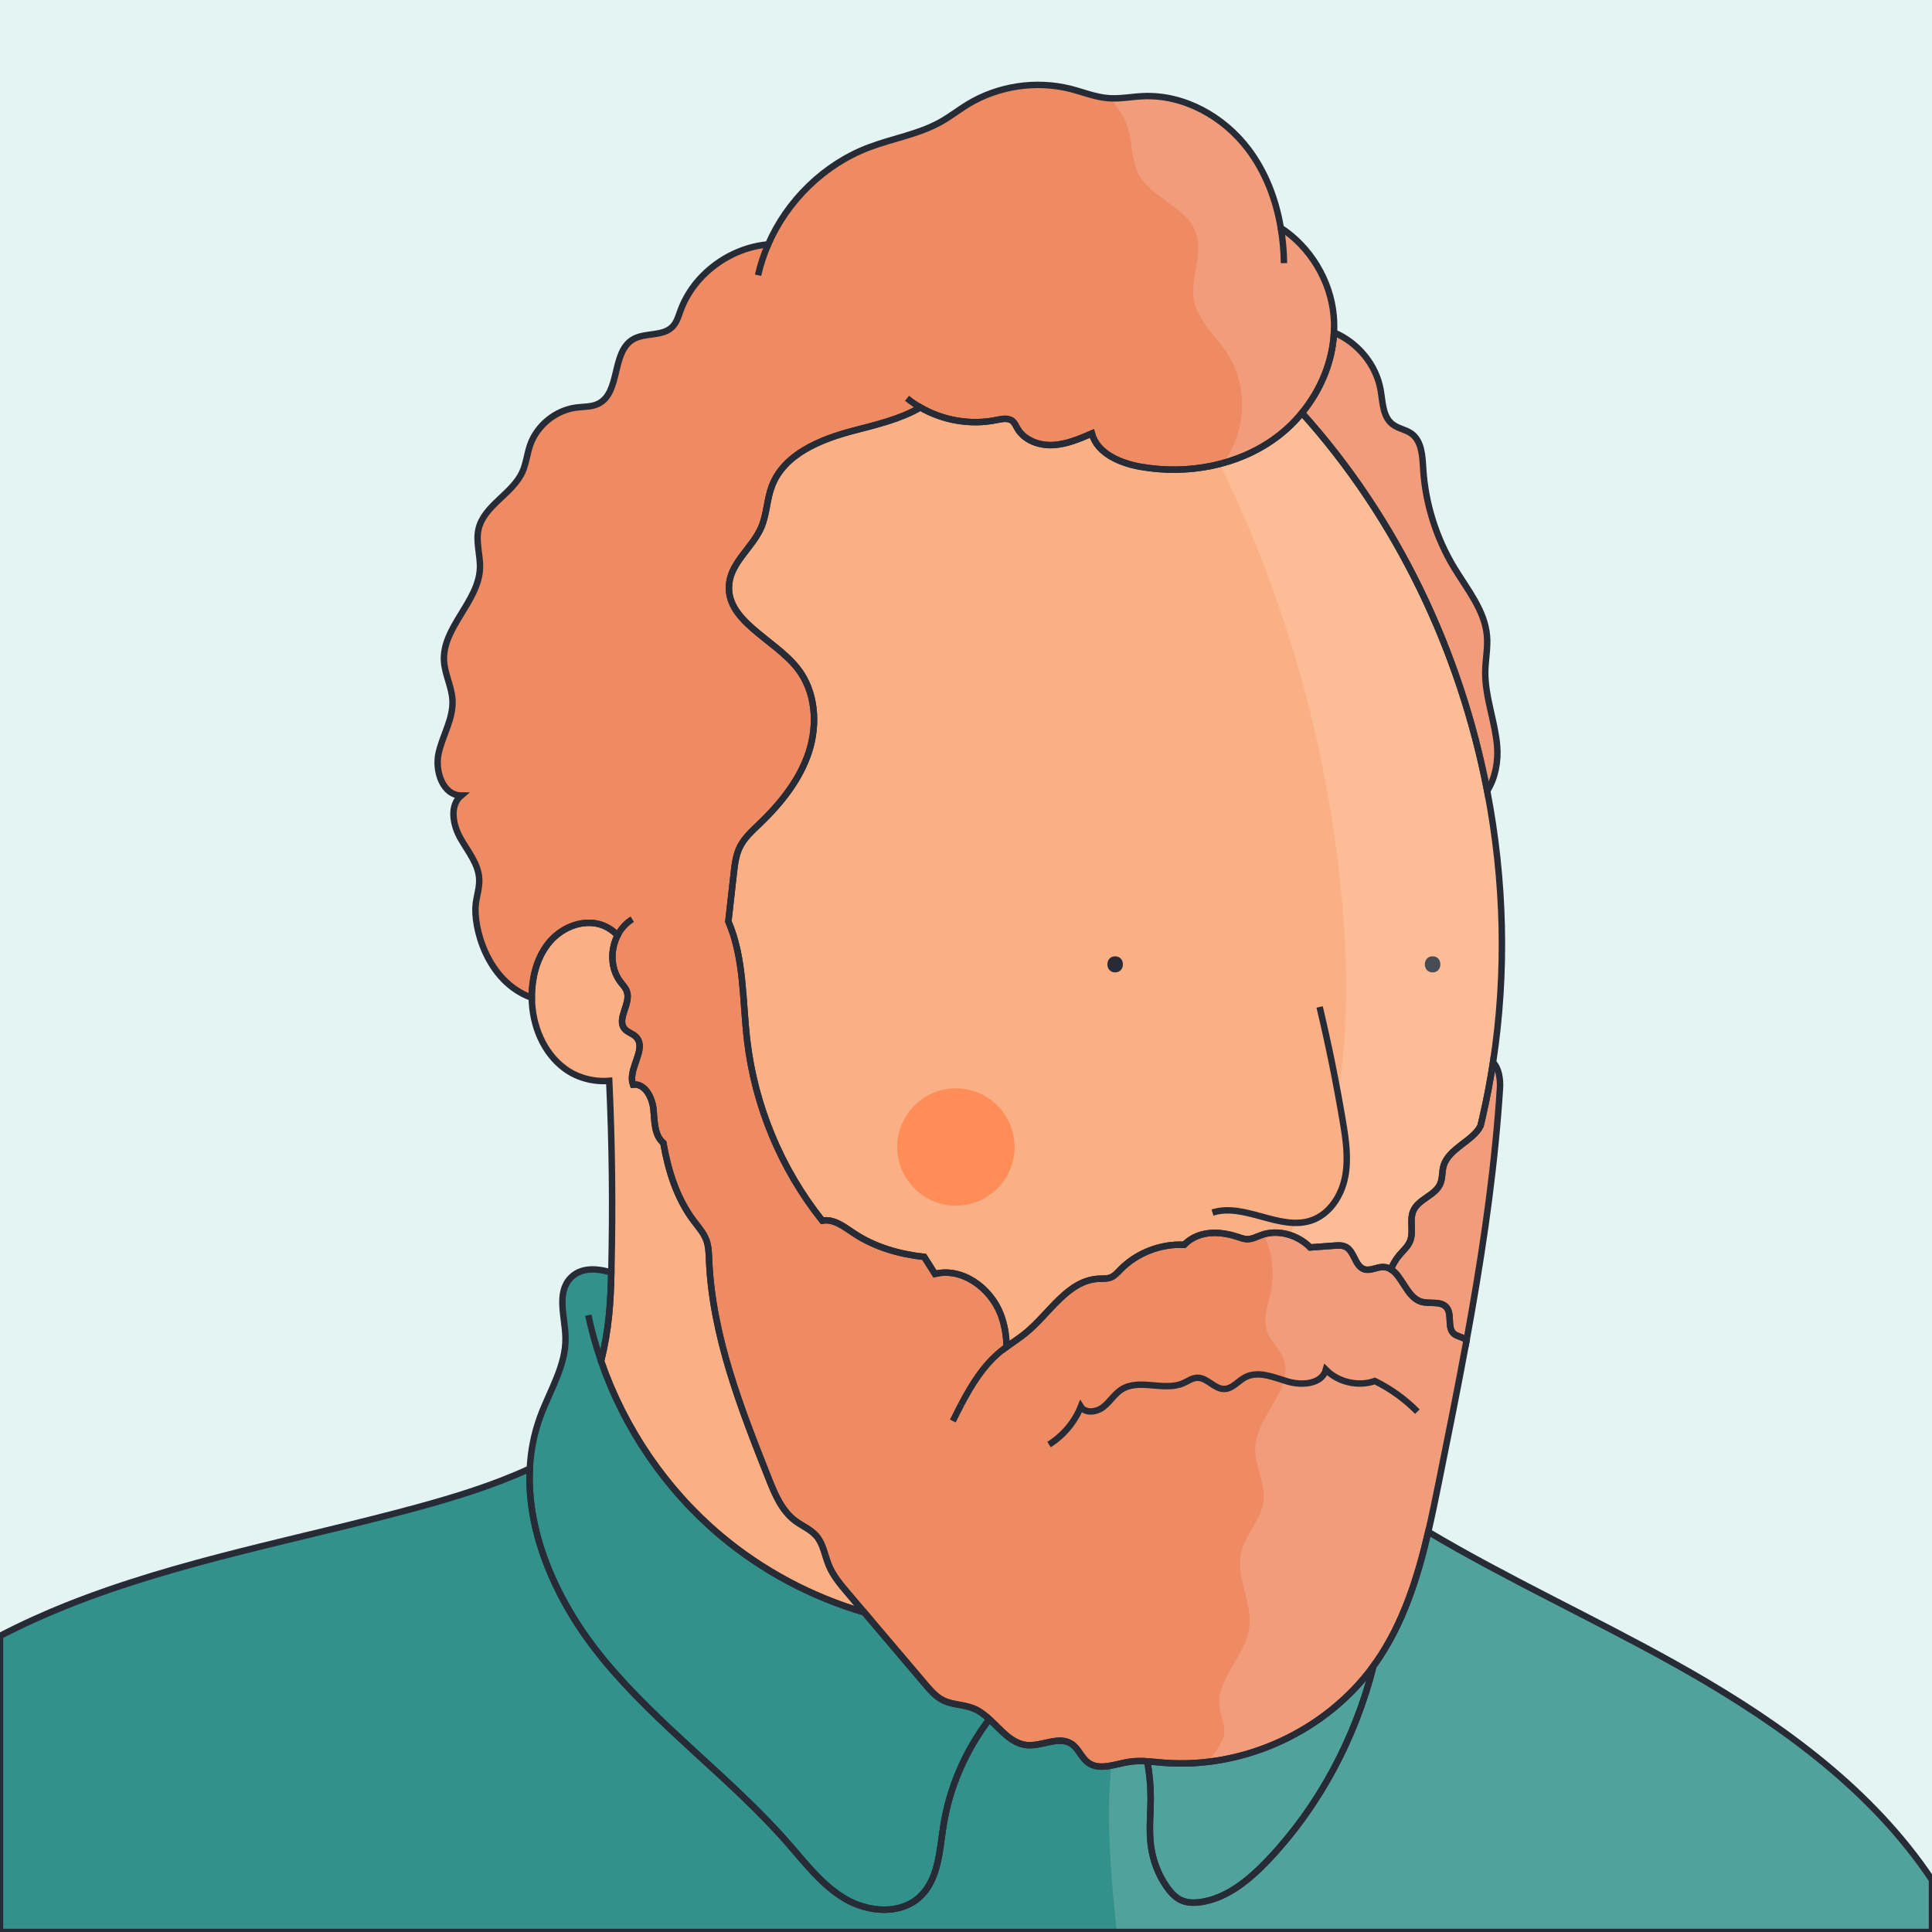
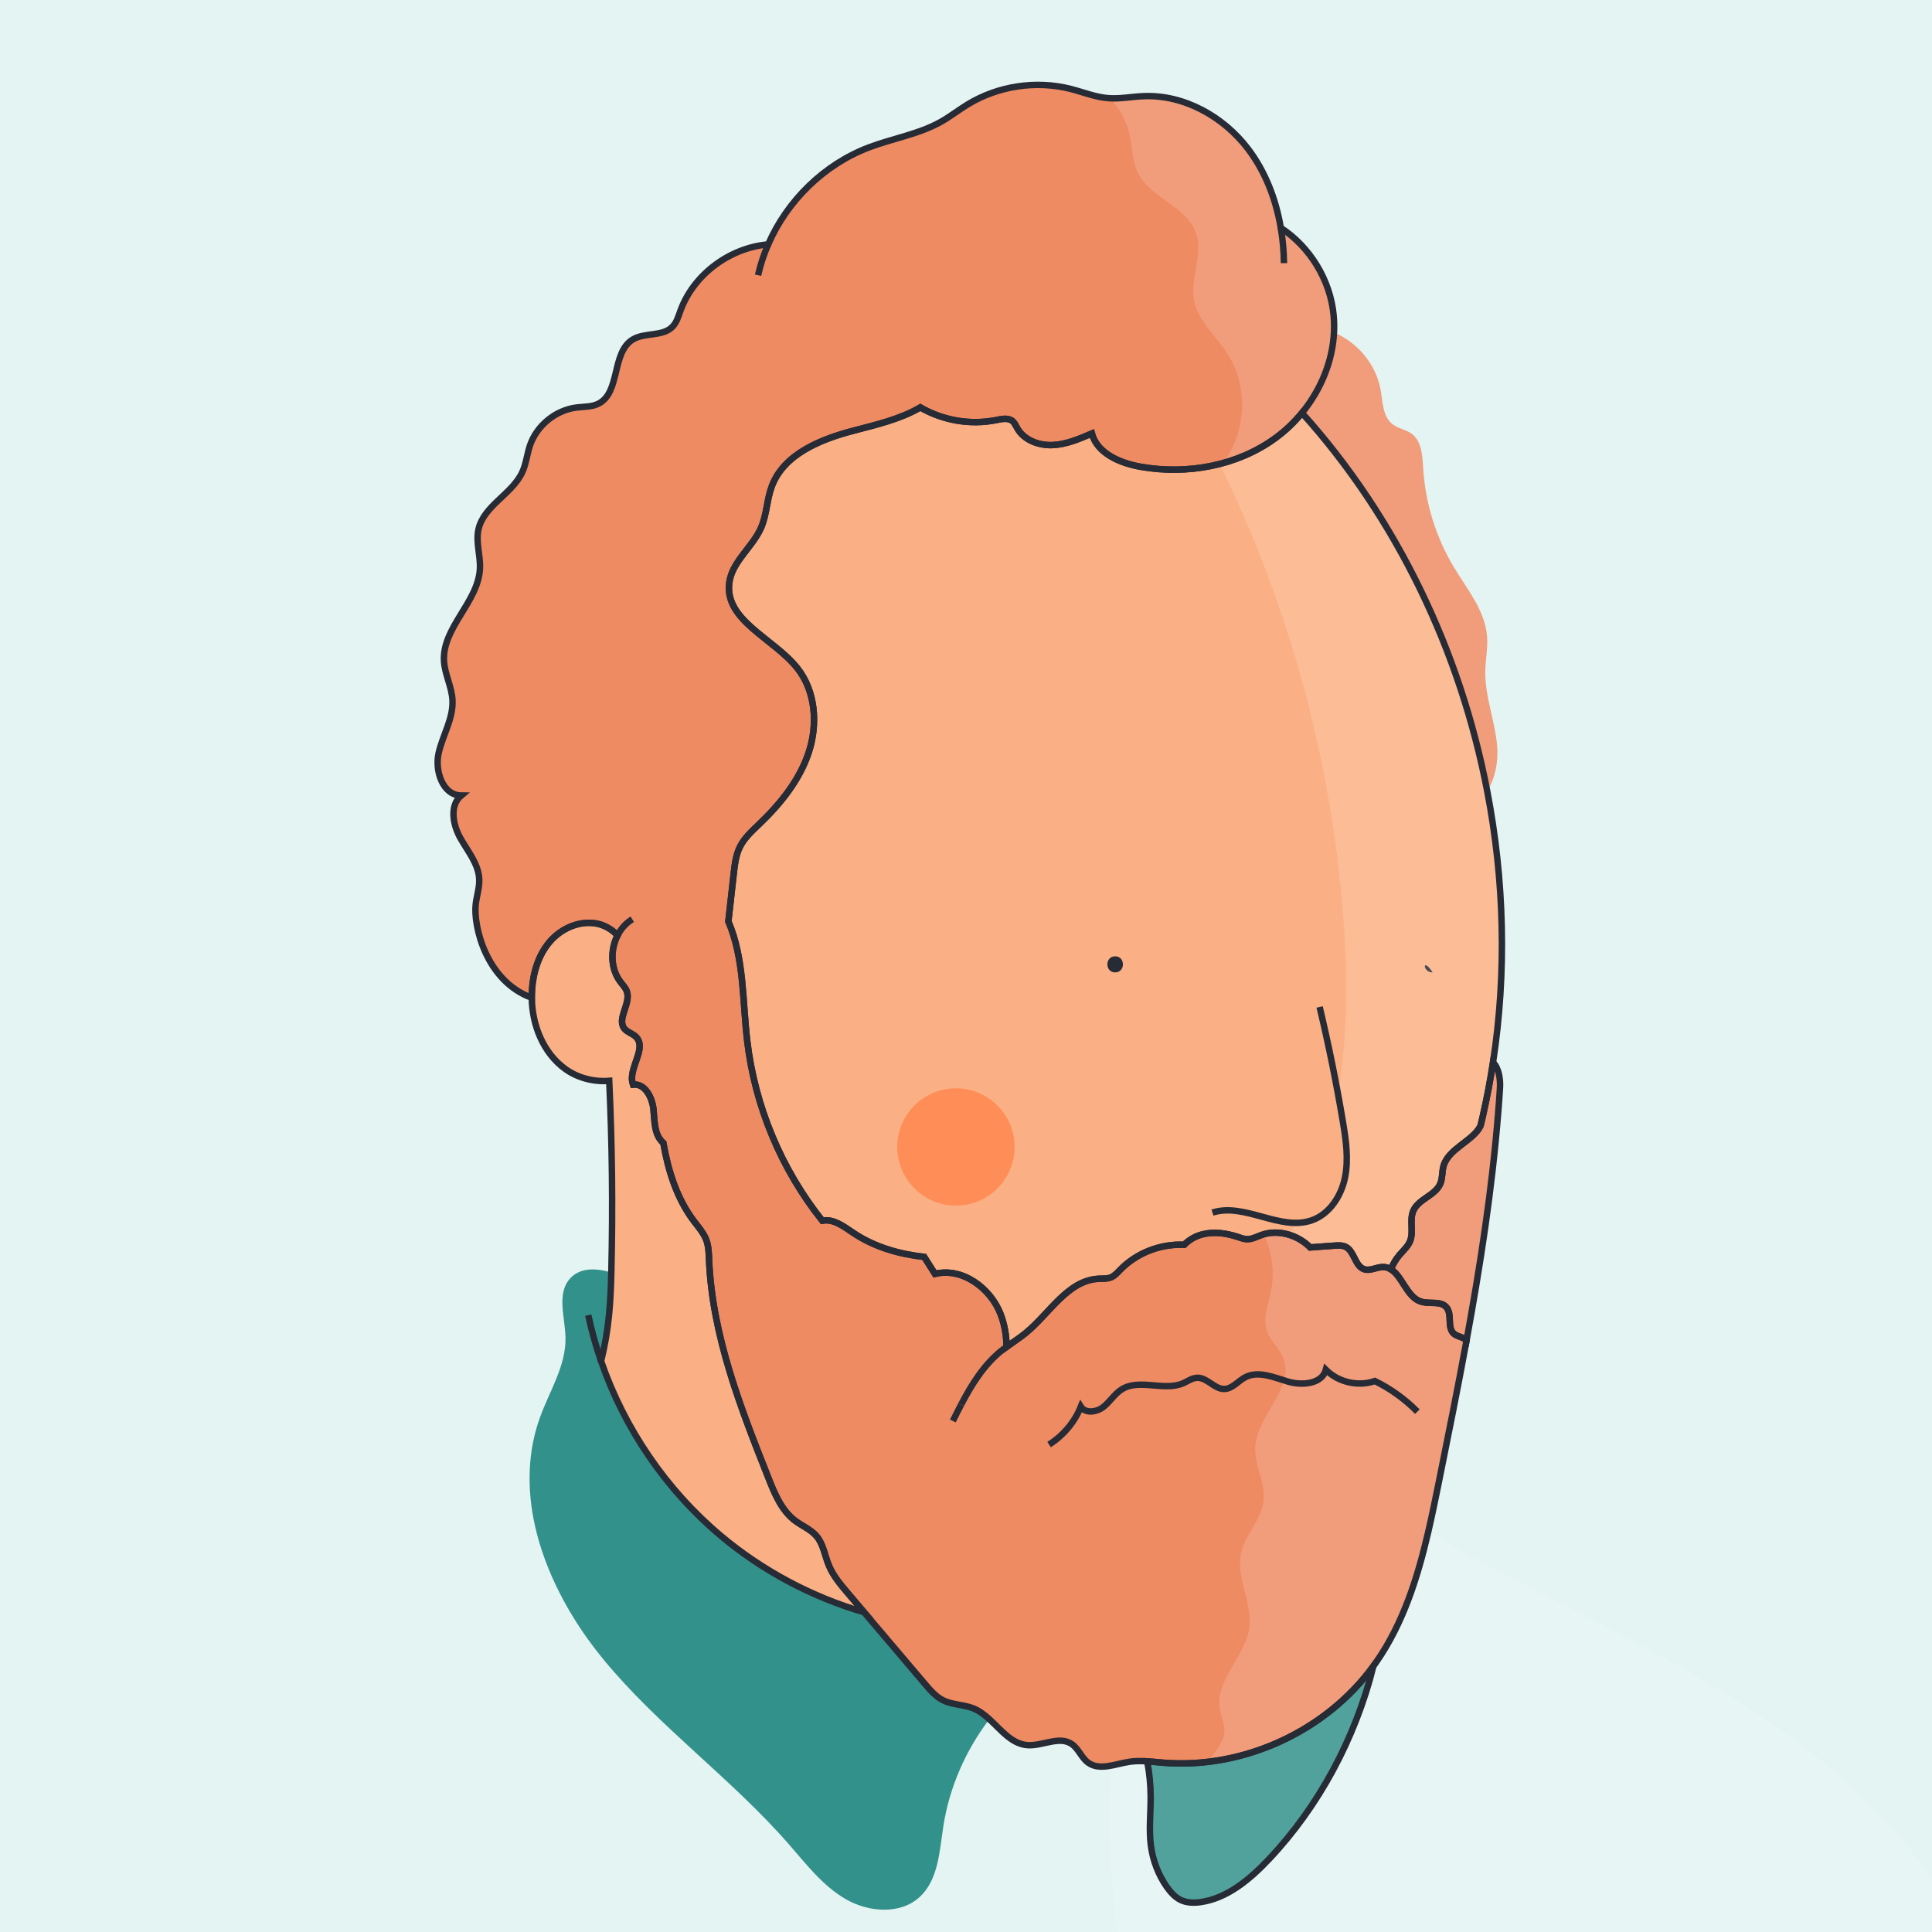
<svg xmlns="http://www.w3.org/2000/svg" version="1.1" id="Capa_1" x="0px" y="0px" viewBox="0 0 600 600" style="enable-background:new 0 0 600 600;" xml:space="preserve" width="600" height="600">
  <style type="text/css">
	.st0{fill:#E3F4F3;}
	.st1{fill:#FAB084;}
	.st2{fill:#EF8B63;}
	.st3{fill:#FF8D58;}
	.st4{fill:#272B36;}
	.st5{fill:none;}
	.st6{fill:#33918B;}
	.st7{opacity:0.15;fill:#FFFFFF;}
	.st8{fill:none;stroke:#272B36;stroke-width:2;stroke-miterlimit:10;}
</style>
  <rect class="st0" width="600" height="600" />
  <path class="st1" d="M463.67,329.96c-0.86,5.67-1.94,11.31-3.22,16.9c-0.02,0.07-0.03,0.14-0.04,0.2c-0.2,0.86-0.41,1.72-0.62,2.58  c-2.25,4.68-9.97,7.02-11.5,12.51c-0.5,1.78-0.27,3.73-0.98,5.43c-1.53,3.7-6.74,4.73-8.37,8.39c-1.31,2.94,0.17,6.52-1.04,9.5  c-0.68,1.67-2.1,2.89-3.27,4.26c-1.13,1.33-2.03,2.84-2.67,4.46c-0.71-0.44-1.51-0.7-2.44-0.71c-1.98-0.01-3.95,1.31-5.84,0.7  c-2.93-0.96-3.01-5.58-5.77-6.96c-1.07-0.53-2.33-0.46-3.52-0.37c-2.5,0.19-4.99,0.37-7.49,0.55c-3.89-3.91-10.02-5.75-15.25-3.82  c-1.41,0.52-2.8,1.27-4.3,1.26c-1.04-0.01-2.03-0.39-3.01-0.72c-3.58-1.18-7.5-1.72-11.14-0.72c-2.04,0.56-3.97,1.67-5.44,3.18  c-7.31-0.36-14.74,2.51-19.85,7.75c-0.88,0.9-1.74,1.9-2.91,2.38c-1.18,0.48-2.51,0.36-3.78,0.42c-9.65,0.47-15.22,10.76-22.7,16.87  c-1.88,1.54-3.95,2.84-5.91,4.26c-0.06-3.49-0.62-6.93-1.89-10.2c-3.15-8.1-11.92-14.54-20.36-12.44c-1.11-1.76-2.23-3.52-3.34-5.28  c-7.72-0.84-15.41-3.05-21.87-7.36c-3.01-2-6.24-4.57-9.78-3.89c-12.76-15.98-20.93-35.57-23.32-55.87  c-1.47-12.47-0.92-25.61-5.85-37.05c0.57-4.99,1.12-9.98,1.68-14.97c0.32-2.79,0.65-5.64,1.89-8.16c1.4-2.85,3.85-5.02,6.14-7.22  c6.57-6.31,12.48-13.64,15.3-22.31c2.81-8.66,2.09-18.85-3.57-25.99c-7.32-9.25-22.67-14.81-21.16-26.51  c0.85-6.64,7.29-11.08,9.93-17.24c1.73-4.04,1.74-8.63,3.28-12.75c3.74-9.99,15.09-14.58,25.41-17.28  c7.04-1.84,14.59-3.6,20.72-7.22c7.05,4.09,15.63,5.56,23.63,3.92c1.71-0.35,3.7-0.77,5.03,0.36c0.67,0.58,1.01,1.43,1.45,2.2  c2.1,3.71,6.71,5.4,10.96,5.22c4.26-0.19,8.28-1.9,12.19-3.59c1.71,6.23,8.8,9.21,15.16,10.33c14.47,2.54,30.09-0.28,41.93-8.97  c3.03-2.22,5.78-4.84,8.17-7.76c29.53,32.82,49.17,74.03,57.52,117.39C467.22,273.4,467.94,302.06,463.67,329.96z" />
  <path class="st1" d="M268.38,500.73c-16.24-4.78-31.52-12.86-44.49-23.75c-17.01-14.28-29.97-33.28-37.22-54.26  c1.15-4.66,1.97-9.39,2.45-14.16c0.45-4.44,0.62-8.9,0.73-13.37c0.01-0.29,0.01-0.58,0.02-0.87c0.46-19.55,0.24-39.12-0.67-58.66  c-4.79,0.4-9.83-0.89-13.73-3.74c-6.8-4.98-10.22-13.59-10.32-22.05c0-0.82,0.02-1.64,0.07-2.46c0.35-5.44,2.03-10.94,5.6-15.05  c3.58-4.11,9.26-6.6,14.6-5.52c2.43,0.5,4.68,1.83,6.37,3.65c-2.31,4.52-2.2,10.38,0.91,14.46c0.72,0.95,1.59,1.83,1.98,2.95  c1.32,3.83-3.32,8.6-0.67,11.66c0.91,1.05,2.41,1.41,3.42,2.36c2.99,2.85-0.38,7.43-1.05,11.66c-0.18,1.12-0.17,2.22,0.2,3.25  c3.69-0.45,5.99,3.98,6.36,7.67c0.37,3.7,0.2,7.98,3.02,10.4c0.01,0.01,0.03,0.02,0.04,0.03c1.55,8.78,4.18,17.24,9.5,24.29  c1.41,1.87,3.02,3.66,3.84,5.85c0.75,1.99,0.78,4.16,0.87,6.28c1.02,23.5,9.8,45.87,18.47,67.74c1.94,4.9,4.07,10.04,8.28,13.2  c2.16,1.62,4.8,2.66,6.57,4.7c2.18,2.53,2.6,6.09,3.89,9.18c1.34,3.23,3.64,5.95,5.91,8.62  C265.01,496.77,266.69,498.75,268.38,500.73z" />
  <path class="st2" d="M465.83,337.91c-0.17,2.61-0.35,5.21-0.57,7.82c-1.9,23.68-5.53,47.17-9.81,70.57  c-0.21-0.21-0.44-0.39-0.69-0.55c-1.02-0.64-2.35-0.77-3.26-1.57c-2.18-1.93-0.41-5.98-2.3-8.19c-1.76-2.04-5.06-0.98-7.66-1.69  c-0.07-0.01-0.13-0.03-0.2-0.05c-4.4-1.36-5.83-7.9-9.38-10.06c0.64-1.62,1.54-3.13,2.67-4.46c1.17-1.37,2.59-2.59,3.27-4.26  c1.21-2.98-0.27-6.56,1.04-9.5c1.63-3.66,6.84-4.69,8.37-8.39c0.71-1.7,0.48-3.65,0.98-5.43c1.53-5.49,9.25-7.83,11.5-12.51  c0.21-0.86,0.42-1.72,0.62-2.58c0.01-0.06,0.02-0.13,0.04-0.2c1.28-5.59,2.36-11.23,3.22-16.9  C465.46,331.6,466.01,335.14,465.83,337.91z" />
  <path class="st2" d="M461.86,245.62c-8.35-43.36-27.99-84.57-57.52-117.39c5.8-7.09,9.49-15.92,9.94-24.98  c7.35,3.11,13.13,9.99,14.49,17.89c0.66,3.81,0.65,8.3,3.72,10.64c1.74,1.34,4.1,1.61,5.87,2.9c3.18,2.32,3.38,6.87,3.62,10.8  c0.66,10.8,3.98,21.44,9.56,30.72c4.12,6.83,9.61,13.39,10.26,21.34c0.3,3.65-0.48,7.3-0.54,10.96c-0.12,7.85,3.03,15.39,3.69,23.21  C465.35,236.44,464.37,241.72,461.86,245.62z" />
  <path class="st2" d="M454.76,415.75c-1.02-0.64-2.35-0.77-3.26-1.57c-2.18-1.93-0.41-5.98-2.3-8.19c-1.76-2.04-5.06-0.98-7.66-1.69  c-0.07-0.01-0.13-0.03-0.2-0.05c-4.4-1.36-5.83-7.9-9.38-10.06c-0.71-0.44-1.51-0.7-2.44-0.71c-1.98-0.01-3.95,1.31-5.84,0.7  c-2.93-0.96-3.01-5.58-5.77-6.96c-1.07-0.53-2.33-0.46-3.52-0.37c-2.5,0.19-4.99,0.37-7.49,0.55c-3.89-3.91-10.02-5.75-15.25-3.82  c-1.41,0.52-2.8,1.27-4.3,1.26c-1.04-0.01-2.03-0.39-3.01-0.72c-3.58-1.18-7.5-1.72-11.14-0.72c-2.04,0.56-3.97,1.67-5.44,3.18  c-7.31-0.36-14.74,2.51-19.85,7.75c-0.88,0.9-1.74,1.9-2.91,2.38c-1.18,0.48-2.51,0.36-3.78,0.42c-9.65,0.47-15.22,10.76-22.7,16.87  c-1.88,1.54-3.95,2.84-5.91,4.26c-0.06-3.49-0.62-6.93-1.89-10.2c-3.15-8.1-11.92-14.54-20.36-12.44c-1.11-1.76-2.23-3.52-3.34-5.28  c-7.72-0.84-15.41-3.05-21.87-7.36c-3.01-2-6.24-4.57-9.78-3.89c-12.76-15.98-20.93-35.57-23.32-55.87  c-1.47-12.47-0.92-25.61-5.85-37.05c0.57-4.99,1.12-9.98,1.68-14.97c0.32-2.79,0.65-5.64,1.89-8.16c1.4-2.85,3.85-5.02,6.14-7.22  c6.57-6.31,12.48-13.64,15.3-22.31c2.81-8.66,2.09-18.85-3.57-25.99c-7.32-9.25-22.67-14.81-21.16-26.51  c0.85-6.64,7.29-11.08,9.93-17.24c1.73-4.04,1.74-8.63,3.28-12.75c3.74-9.99,15.09-14.58,25.41-17.28  c7.04-1.84,14.59-3.6,20.72-7.22c7.05,4.09,15.63,5.56,23.63,3.92c1.71-0.35,3.7-0.77,5.03,0.36c0.67,0.58,1.01,1.43,1.45,2.2  c2.1,3.71,6.71,5.4,10.96,5.22c4.26-0.19,8.28-1.9,12.19-3.59c1.71,6.23,8.8,9.21,15.16,10.33c14.47,2.54,30.09-0.28,41.93-8.97  c3.03-2.22,5.78-4.84,8.17-7.76c5.8-7.09,9.49-15.92,9.94-24.98c0.09-1.78,0.06-3.57-0.11-5.35c-1.01-10.89-7.33-21.23-16.41-27.14  c-1.5-8.87-4.76-17.4-10.17-24.53c-7.63-10.04-19.89-16.91-32.49-16.37c-3.66,0.15-7.31,0.91-10.96,0.62  c-3.99-0.32-7.77-1.88-11.65-2.87c-10.72-2.72-22.5-0.95-31.94,4.8c-2.8,1.71-5.4,3.75-8.26,5.37c-6.93,3.92-15.01,5.17-22.45,8  c-13.9,5.28-25.35,16.5-31.27,30.11c-11.92,1.06-23.13,9.28-27.25,20.59c-0.64,1.76-1.17,3.65-2.47,4.99  c-3.06,3.13-8.56,1.7-12.31,3.95c-6.73,4.03-3.74,16.63-10.82,20.01c-2.05,0.98-4.42,0.84-6.66,1.12  c-6.49,0.81-12.32,5.55-14.45,11.73c-0.92,2.7-1.19,5.63-2.36,8.24c-3.12,6.93-12.04,10.47-13.66,17.9  c-0.87,3.97,0.64,8.08,0.46,12.14c-0.49,10.42-11.77,18.34-11.16,28.75c0.25,4.12,2.41,7.96,2.63,12.09  c0.32,5.7-3.04,10.91-4.3,16.48c-1.25,5.57,1.3,13.12,7.01,13.17c-3.66,3.06-2.62,9-0.29,13.17c2.34,4.17,5.71,8.1,5.89,12.87  c0.1,2.61-0.79,5.14-1.09,7.73c-0.77,6.77,3.23,23.91,17.41,29.05c0-0.82,0.02-1.64,0.07-2.46c0.35-5.44,2.03-10.94,5.6-15.05  c3.58-4.11,9.26-6.6,14.6-5.52c2.43,0.5,4.68,1.83,6.37,3.65c-2.31,4.52-2.2,10.38,0.91,14.46c0.72,0.95,1.59,1.83,1.98,2.95  c1.32,3.83-3.32,8.6-0.67,11.66c0.91,1.05,2.41,1.41,3.42,2.36c2.99,2.85-0.38,7.43-1.05,11.66c-0.18,1.12-0.17,2.22,0.2,3.25  c3.69-0.45,5.99,3.98,6.36,7.67c0.37,3.7,0.2,7.98,3.02,10.4c0.01,0.01,0.03,0.02,0.04,0.03c1.55,8.78,4.18,17.24,9.5,24.29  c1.41,1.87,3.02,3.66,3.84,5.85c0.75,1.99,0.78,4.16,0.87,6.28c1.02,23.5,9.8,45.87,18.47,67.74c1.94,4.9,4.07,10.04,8.28,13.2  c2.16,1.62,4.8,2.66,6.57,4.7c2.18,2.53,2.6,6.09,3.89,9.18c1.34,3.23,3.64,5.95,5.91,8.62c1.68,1.98,3.36,3.96,5.05,5.94  c6.32,7.45,12.65,14.9,18.98,22.35c1.6,1.88,3.26,3.81,5.46,4.92c2.94,1.49,6.46,1.33,9.51,2.57c1.83,0.75,3.42,1.97,4.92,3.34  c3.67,3.33,6.82,7.57,11.63,8.04c4.72,0.46,9.96-2.99,13.91-0.36c2.16,1.43,3.03,4.25,5.11,5.79c3.57,2.63,8.49,0.42,12.88-0.25  c1.49-0.22,3-0.25,4.5-0.19c0.33,0.01,0.67,0.03,1,0.06c1.68,0.1,3.36,0.3,5.03,0.43c24.94,2.02,50.53-9.82,65.24-30.04  c0.33-0.44,0.65-0.9,0.96-1.35c8.28-12,12.73-26.01,16.05-40.31c1.19-5.13,2.25-10.29,3.28-15.41c2.95-14.65,5.91-29.32,8.61-44.02  C455.24,416.09,455.01,415.91,454.76,415.75z" />
  <circle class="st3" cx="296.87" cy="356.2" r="18.22" />
  <g>
    <g>
      <path class="st4" d="M346.32,301.99c3.22,0,3.22-5,0-5C343.1,296.99,343.1,301.99,346.32,301.99L346.32,301.99z" />
    </g>
  </g>
  <g>
    <g>
-       <path class="st4" d="M444.91,301.99c3.22,0,3.22-5,0-5C441.69,296.99,441.69,301.99,444.91,301.99L444.91,301.99z" />
+       <path class="st4" d="M444.91,301.99C441.69,296.99,441.69,301.99,444.91,301.99L444.91,301.99z" />
    </g>
  </g>
  <path class="st5" d="M298.49,436.21c3.29-6.28,7.05-12.34,12.53-16.75c0.52-0.42,1.05-0.81,1.59-1.2" />
  <path class="st5" d="M295.91,441.31c0.84-1.7,1.69-3.4,2.58-5.1" />
  <path class="st5" d="M325.79,448.62c4.4-2.78,7.95-6.94,9.87-11.78c1.4,2.23,4.93,1.73,7,0.1c2.07-1.63,3.47-4.05,5.7-5.46  c5.5-3.45,13.12,0.68,19.08-1.9c1.45-0.63,2.8-1.66,4.38-1.7c3.07-0.09,5.3,3.51,8.37,3.48c2.53-0.03,4.28-2.45,6.51-3.63  c4.06-2.14,8.91,0.04,13.31,1.34c4.4,1.3,10.55,0.75,11.75-3.68c3.87,3.89,10.03,5.31,15.22,3.5c4.89,2.39,9.37,5.63,13.2,9.51" />
  <path class="st5" d="M285.82,126.52c-1.45-0.84-2.84-1.79-4.14-2.84" />
  <path class="st5" d="M238.57,75.89c-1.35,3.09-2.41,6.3-3.15,9.59" />
  <path class="st5" d="M398.75,81.72c-0.05-3.66-0.37-7.34-0.99-10.96" />
  <path class="st5" d="M196.36,285.48c-1.98,1.2-3.52,2.97-4.57,5.01" />
  <path class="st5" d="M376.54,376.58c10.01-3.2,21.03,5.9,30.92,2.37c5.51-1.97,9.1-7.56,10.25-13.3c1.15-5.74,0.28-11.67-0.69-17.44  c-3.9-23.21-9.32-46.16-16.21-68.67" />
  <path class="st5" d="M186.67,422.72c-1.62-4.67-2.95-9.44-3.98-14.28" />
-   <path class="st6" d="M600,583.84V600H0v-91.94c6.75-3.51,13.69-6.66,20.69-9.45C55.64,484.67,93,478.1,129.31,468.22  c11.99-3.27,23.96-6.93,35.23-12.13c-1.07,20.95,9.11,42.54,22.8,59.19c17.24,20.96,39.77,36.99,57.62,57.44  c5.4,6.19,10.53,12.92,17.64,17.05c7.11,4.13,16.97,4.92,23.02-0.65c5.8-5.33,6.14-14.15,7.34-21.94  c1.86-12.06,6.91-23.56,14.29-33.27c3.67,3.33,6.82,7.57,11.63,8.04c4.72,0.46,9.96-2.99,13.91-0.36c2.16,1.43,3.03,4.25,5.11,5.79  c3.57,2.63,8.49,0.42,12.88-0.25c1.49-0.22,3-0.25,4.5-0.19c0.33,0.01,0.67,0.03,1,0.06c0.7,3.68,1.06,7.43,1.07,11.19  c0.01,4.99-0.58,10,0.06,14.94c0.6,4.62,2.3,9.06,4.88,12.77c1.18,1.69,2.58,3.27,4.35,4.14c1.88,0.92,4.01,0.97,6.05,0.7  c8.33-1.1,15.44-7.03,21.47-13.43c15.39-16.33,26.67-37.27,32.39-59.92c0.33-0.44,0.65-0.9,0.96-1.35  c8.28-12,12.73-26.01,16.05-40.31c24.59,14.59,50.71,26.57,75.73,40.48c29.11,16.18,57.31,35.54,77.04,62.38  C597.59,580.31,598.82,582.06,600,583.84z" />
  <path class="st6" d="M426.55,517.39c-5.72,22.65-17,43.59-32.39,59.92c-6.03,6.4-13.14,12.33-21.47,13.43  c-2.04,0.27-4.17,0.22-6.05-0.7c-1.77-0.87-3.17-2.45-4.35-4.14c-2.58-3.71-4.28-8.15-4.88-12.77c-0.64-4.94-0.05-9.95-0.06-14.94  c-0.01-3.76-0.37-7.51-1.07-11.19c1.68,0.1,3.36,0.3,5.03,0.43C386.25,549.45,411.84,537.61,426.55,517.39z" />
  <path class="st6" d="M307.25,533.91c-7.38,9.71-12.43,21.21-14.29,33.27c-1.2,7.79-1.54,16.61-7.34,21.94  c-6.05,5.57-15.91,4.78-23.02,0.65c-7.11-4.13-12.24-10.86-17.64-17.05c-17.85-20.45-40.38-36.48-57.62-57.44  c-13.69-16.65-23.87-38.24-22.8-59.19c0.27-5.43,1.29-10.81,3.21-16.05c2.98-8.18,8.07-15.98,7.87-24.68  c-0.14-6.3-2.81-13.58,1.39-18.28c3.14-3.5,8.08-3.31,12.84-1.89c-0.11,4.47-0.28,8.93-0.73,13.37c-0.48,4.77-1.3,9.5-2.45,14.16  c7.25,20.98,20.21,39.98,37.22,54.26c12.97,10.89,28.25,18.97,44.49,23.75c6.32,7.45,12.65,14.9,18.98,22.35  c1.6,1.88,3.26,3.81,5.46,4.92c2.94,1.49,6.46,1.33,9.51,2.57C304.16,531.32,305.75,532.54,307.25,533.91z" />
  <path class="st7" d="M600,583.84V600H346.85c-1.87-17.37-3.39-34.73-1.72-51.68c0.39-0.08,0.78-0.16,1.18-0.25  c0.22-0.05,0.44-0.1,0.67-0.15c1.28-0.29,2.56-0.6,3.8-0.79c1.49-0.22,3-0.25,4.5-0.19c0.33,0.01,0.67,0.03,1,0.06  c1.68,0.1,3.36,0.3,5.03,0.43c3.25,0.26,6.51,0.29,9.76,0.09c0.23-0.01,0.46-0.03,0.68-0.05c0.65-0.03,1.29-0.09,1.93-0.16  c0.49-0.04,0.97-0.09,1.45-0.15c0.06,0,0.11-0.01,0.17-0.02c1.58-2.72,4.43-5.5,4.9-8.64c0.4-2.65-0.98-5.22-1.41-7.86  c-1.42-8.96,7.99-16.13,9.2-25.12c1.04-7.75-4.23-15.48-2.58-23.12c1.26-5.84,6.37-10.42,7.03-16.36  c0.61-5.55-2.85-10.86-2.61-16.44c0.31-7.47,7.06-14.16,8.92-20.92c0.65-2.33,0.71-4.67-0.27-7.05c-1.22-2.96-3.91-5.15-4.97-8.17  c-1.42-4.04,0.39-8.4,1.23-12.59c1.18-5.89,0.33-12.15-2.29-17.55c2.6-0.76,5.38-0.64,7.96,0.16c0.72-1.22,1.41-2.45,2.06-3.7  c1.69-0.01,3.34-0.25,4.98-0.83c5.52-1.96,9.1-7.55,10.25-13.29c1.16-5.74,0.28-11.67-0.69-17.45c-0.47-2.81-0.97-5.62-1.48-8.42  c2.95-17.74,3.04-36.24,1.71-54.18c-3.62-48.82-16.68-96.93-38.18-140.9c0.19-0.22,0.36-0.44,0.54-0.66  c0.06-0.07,0.11-0.14,0.17-0.22c7.4-9.58,8-23.88,1.4-34.03c-3.61-5.55-9.22-10.18-10.37-16.7c-1.21-6.83,2.91-14.04,0.68-20.61  c-2.86-8.4-14.29-10.94-18.14-18.93c-1.8-3.73-1.65-8.07-2.61-12.1c-1.01-4.18-3.12-7.78-5.91-10.94c3.42,0.16,6.85-0.52,10.28-0.66  c12.6-0.54,24.86,6.33,32.49,16.37c5.41,7.13,8.67,15.66,10.17,24.53c9.08,5.91,15.4,16.25,16.41,27.14  c0.17,1.78,0.2,3.57,0.11,5.35c7.35,3.11,13.13,9.99,14.49,17.89c0.66,3.81,0.65,8.3,3.72,10.64c1.74,1.34,4.1,1.61,5.87,2.9  c3.18,2.32,3.38,6.87,3.62,10.8c0.66,10.8,3.98,21.44,9.56,30.72c4.12,6.83,9.61,13.39,10.26,21.34c0.3,3.65-0.48,7.3-0.54,10.96  c-0.12,7.85,3.03,15.39,3.69,23.21c0.4,4.73-0.58,10.01-3.09,13.91c5.36,27.78,6.08,56.44,1.81,84.34c1.79,1.64,2.34,5.18,2.16,7.95  c-0.17,2.61-0.35,5.21-0.57,7.82c-1.9,23.68-5.53,47.17-9.81,70.57c-2.7,14.7-5.66,29.37-8.61,44.02  c-1.03,5.12-2.09,10.28-3.28,15.41c24.59,14.59,50.71,26.57,75.73,40.48c29.11,16.18,57.31,35.54,77.04,62.38  C597.59,580.31,598.82,582.06,600,583.84z" />
  <path class="st8" d="M463.67,329.96c-0.86,5.67-1.94,11.31-3.22,16.9c-0.02,0.07-0.03,0.14-0.04,0.2c-0.2,0.86-0.41,1.72-0.62,2.58  c-2.25,4.68-9.97,7.02-11.5,12.51c-0.5,1.78-0.27,3.73-0.98,5.43c-1.53,3.7-6.74,4.73-8.37,8.39c-1.31,2.94,0.17,6.52-1.04,9.5  c-0.68,1.67-2.1,2.89-3.27,4.26c-1.13,1.33-2.03,2.84-2.67,4.46c-0.71-0.44-1.51-0.7-2.44-0.71c-1.98-0.01-3.95,1.31-5.84,0.7  c-2.93-0.96-3.01-5.58-5.77-6.96c-1.07-0.53-2.33-0.46-3.52-0.37c-2.5,0.19-4.99,0.37-7.49,0.55c-3.89-3.91-10.02-5.75-15.25-3.82  c-1.41,0.52-2.8,1.27-4.3,1.26c-1.04-0.01-2.03-0.39-3.01-0.72c-3.58-1.18-7.5-1.72-11.14-0.72c-2.04,0.56-3.97,1.67-5.44,3.18  c-7.31-0.36-14.74,2.51-19.85,7.75c-0.88,0.9-1.74,1.9-2.91,2.38c-1.18,0.48-2.51,0.36-3.78,0.42c-9.65,0.47-15.22,10.76-22.7,16.87  c-1.88,1.54-3.95,2.84-5.91,4.26c-0.06-3.49-0.62-6.93-1.89-10.2c-3.15-8.1-11.92-14.54-20.36-12.44c-1.11-1.76-2.23-3.52-3.34-5.28  c-7.72-0.84-15.41-3.05-21.87-7.36c-3.01-2-6.24-4.57-9.78-3.89c-12.76-15.98-20.93-35.57-23.32-55.87  c-1.47-12.47-0.92-25.61-5.85-37.05c0.57-4.99,1.12-9.98,1.68-14.97c0.32-2.79,0.65-5.64,1.89-8.16c1.4-2.85,3.85-5.02,6.14-7.22  c6.57-6.31,12.48-13.64,15.3-22.31c2.81-8.66,2.09-18.85-3.57-25.99c-7.32-9.25-22.67-14.81-21.16-26.51  c0.85-6.64,7.29-11.08,9.93-17.24c1.73-4.04,1.74-8.63,3.28-12.75c3.74-9.99,15.09-14.58,25.41-17.28  c7.04-1.84,14.59-3.6,20.72-7.22c7.05,4.09,15.63,5.56,23.63,3.92c1.71-0.35,3.7-0.77,5.03,0.36c0.67,0.58,1.01,1.43,1.45,2.2  c2.1,3.71,6.71,5.4,10.96,5.22c4.26-0.19,8.28-1.9,12.19-3.59c1.71,6.23,8.8,9.21,15.16,10.33c14.47,2.54,30.09-0.28,41.93-8.97  c3.03-2.22,5.78-4.84,8.17-7.76c29.53,32.82,49.17,74.03,57.52,117.39C467.22,273.4,467.94,302.06,463.67,329.96z" />
  <path class="st8" d="M268.38,500.73c-16.24-4.78-31.52-12.86-44.49-23.75c-17.01-14.28-29.97-33.28-37.22-54.26  c1.15-4.66,1.97-9.39,2.45-14.16c0.45-4.44,0.62-8.9,0.73-13.37c0.01-0.29,0.01-0.58,0.02-0.87c0.46-19.55,0.24-39.12-0.67-58.66  c-4.79,0.4-9.83-0.89-13.73-3.74c-6.8-4.98-10.22-13.59-10.32-22.05c0-0.82,0.02-1.64,0.07-2.46c0.35-5.44,2.03-10.94,5.6-15.05  c3.58-4.11,9.26-6.6,14.6-5.52c2.43,0.5,4.68,1.83,6.37,3.65c-2.31,4.52-2.2,10.38,0.91,14.46c0.72,0.95,1.59,1.83,1.98,2.95  c1.32,3.83-3.32,8.6-0.67,11.66c0.91,1.05,2.41,1.41,3.42,2.36c2.99,2.85-0.38,7.43-1.05,11.66c-0.18,1.12-0.17,2.22,0.2,3.25  c3.69-0.45,5.99,3.98,6.36,7.67c0.37,3.7,0.2,7.98,3.02,10.4c0.01,0.01,0.03,0.02,0.04,0.03c1.55,8.78,4.18,17.24,9.5,24.29  c1.41,1.87,3.02,3.66,3.84,5.85c0.75,1.99,0.78,4.16,0.87,6.28c1.02,23.5,9.8,45.87,18.47,67.74c1.94,4.9,4.07,10.04,8.28,13.2  c2.16,1.62,4.8,2.66,6.57,4.7c2.18,2.53,2.6,6.09,3.89,9.18c1.34,3.23,3.64,5.95,5.91,8.62  C265.01,496.77,266.69,498.75,268.38,500.73z" />
  <path class="st8" d="M465.83,337.91c-0.17,2.61-0.35,5.21-0.57,7.82c-1.9,23.68-5.53,47.17-9.81,70.57  c-0.21-0.21-0.44-0.39-0.69-0.55c-1.02-0.64-2.35-0.77-3.26-1.57c-2.18-1.93-0.41-5.98-2.3-8.19c-1.76-2.04-5.06-0.98-7.66-1.69  c-0.07-0.01-0.13-0.03-0.2-0.05c-4.4-1.36-5.83-7.9-9.38-10.06c0.64-1.62,1.54-3.13,2.67-4.46c1.17-1.37,2.59-2.59,3.27-4.26  c1.21-2.98-0.27-6.56,1.04-9.5c1.63-3.66,6.84-4.69,8.37-8.39c0.71-1.7,0.48-3.65,0.98-5.43c1.53-5.49,9.25-7.83,11.5-12.51  c0.21-0.86,0.42-1.72,0.62-2.58c0.01-0.06,0.02-0.13,0.04-0.2c1.28-5.59,2.36-11.23,3.22-16.9  C465.46,331.6,466.01,335.14,465.83,337.91z" />
-   <path class="st8" d="M461.86,245.62c-8.35-43.36-27.99-84.57-57.52-117.39c5.8-7.09,9.49-15.92,9.94-24.98  c7.35,3.11,13.13,9.99,14.49,17.89c0.66,3.81,0.65,8.3,3.72,10.64c1.74,1.34,4.1,1.61,5.87,2.9c3.18,2.32,3.38,6.87,3.62,10.8  c0.66,10.8,3.98,21.44,9.56,30.72c4.12,6.83,9.61,13.39,10.26,21.34c0.3,3.65-0.48,7.3-0.54,10.96c-0.12,7.85,3.03,15.39,3.69,23.21  C465.35,236.44,464.37,241.72,461.86,245.62z" />
  <path class="st8" d="M454.76,415.75c-1.02-0.64-2.35-0.77-3.26-1.57c-2.18-1.93-0.41-5.98-2.3-8.19c-1.76-2.04-5.06-0.98-7.66-1.69  c-0.07-0.01-0.13-0.03-0.2-0.05c-4.4-1.36-5.83-7.9-9.38-10.06c-0.71-0.44-1.51-0.7-2.44-0.71c-1.98-0.01-3.95,1.31-5.84,0.7  c-2.93-0.96-3.01-5.58-5.77-6.96c-1.07-0.53-2.33-0.46-3.52-0.37c-2.5,0.19-4.99,0.37-7.49,0.55c-3.89-3.91-10.02-5.75-15.25-3.82  c-1.41,0.52-2.8,1.27-4.3,1.26c-1.04-0.01-2.03-0.39-3.01-0.72c-3.58-1.18-7.5-1.72-11.14-0.72c-2.04,0.56-3.97,1.67-5.44,3.18  c-7.31-0.36-14.74,2.51-19.85,7.75c-0.88,0.9-1.74,1.9-2.91,2.38c-1.18,0.48-2.51,0.36-3.78,0.42c-9.65,0.47-15.22,10.76-22.7,16.87  c-1.88,1.54-3.95,2.84-5.91,4.26c-0.06-3.49-0.62-6.93-1.89-10.2c-3.15-8.1-11.92-14.54-20.36-12.44c-1.11-1.76-2.23-3.52-3.34-5.28  c-7.72-0.84-15.41-3.05-21.87-7.36c-3.01-2-6.24-4.57-9.78-3.89c-12.76-15.98-20.93-35.57-23.32-55.87  c-1.47-12.47-0.92-25.61-5.85-37.05c0.57-4.99,1.12-9.98,1.68-14.97c0.32-2.79,0.65-5.64,1.89-8.16c1.4-2.85,3.85-5.02,6.14-7.22  c6.57-6.31,12.48-13.64,15.3-22.31c2.81-8.66,2.09-18.85-3.57-25.99c-7.32-9.25-22.67-14.81-21.16-26.51  c0.85-6.64,7.29-11.08,9.93-17.24c1.73-4.04,1.74-8.63,3.28-12.75c3.74-9.99,15.09-14.58,25.41-17.28  c7.04-1.84,14.59-3.6,20.72-7.22c7.05,4.09,15.63,5.56,23.63,3.92c1.71-0.35,3.7-0.77,5.03,0.36c0.67,0.58,1.01,1.43,1.45,2.2  c2.1,3.71,6.71,5.4,10.96,5.22c4.26-0.19,8.28-1.9,12.19-3.59c1.71,6.23,8.8,9.21,15.16,10.33c14.47,2.54,30.09-0.28,41.93-8.97  c3.03-2.22,5.78-4.84,8.17-7.76c5.8-7.09,9.49-15.92,9.94-24.98c0.09-1.78,0.06-3.57-0.11-5.35c-1.01-10.89-7.33-21.23-16.41-27.14  c-1.5-8.87-4.76-17.4-10.17-24.53c-7.63-10.04-19.89-16.91-32.49-16.37c-3.66,0.15-7.31,0.91-10.96,0.62  c-3.99-0.32-7.77-1.88-11.65-2.87c-10.72-2.72-22.5-0.95-31.94,4.8c-2.8,1.71-5.4,3.75-8.26,5.37c-6.93,3.92-15.01,5.17-22.45,8  c-13.9,5.28-25.35,16.5-31.27,30.11c-11.92,1.06-23.13,9.28-27.25,20.59c-0.64,1.76-1.17,3.65-2.47,4.99  c-3.06,3.13-8.56,1.7-12.31,3.95c-6.73,4.03-3.74,16.63-10.82,20.01c-2.05,0.98-4.42,0.84-6.66,1.12  c-6.49,0.81-12.32,5.55-14.45,11.73c-0.92,2.7-1.19,5.63-2.36,8.24c-3.12,6.93-12.04,10.47-13.66,17.9  c-0.87,3.97,0.64,8.08,0.46,12.14c-0.49,10.42-11.77,18.34-11.16,28.75c0.25,4.12,2.41,7.96,2.63,12.09  c0.32,5.7-3.04,10.91-4.3,16.48c-1.25,5.57,1.3,13.12,7.01,13.17c-3.66,3.06-2.62,9-0.29,13.17c2.34,4.17,5.71,8.1,5.89,12.87  c0.1,2.61-0.79,5.14-1.09,7.73c-0.77,6.77,3.23,23.91,17.41,29.05c0-0.82,0.02-1.64,0.07-2.46c0.35-5.44,2.03-10.94,5.6-15.05  c3.58-4.11,9.26-6.6,14.6-5.52c2.43,0.5,4.68,1.83,6.37,3.65c-2.31,4.52-2.2,10.38,0.91,14.46c0.72,0.95,1.59,1.83,1.98,2.95  c1.32,3.83-3.32,8.6-0.67,11.66c0.91,1.05,2.41,1.41,3.42,2.36c2.99,2.85-0.38,7.43-1.05,11.66c-0.18,1.12-0.17,2.22,0.2,3.25  c3.69-0.45,5.99,3.98,6.36,7.67c0.37,3.7,0.2,7.98,3.02,10.4c0.01,0.01,0.03,0.02,0.04,0.03c1.55,8.78,4.18,17.24,9.5,24.29  c1.41,1.87,3.02,3.66,3.84,5.85c0.75,1.99,0.78,4.16,0.87,6.28c1.02,23.5,9.8,45.87,18.47,67.74c1.94,4.9,4.07,10.04,8.28,13.2  c2.16,1.62,4.8,2.66,6.57,4.7c2.18,2.53,2.6,6.09,3.89,9.18c1.34,3.23,3.64,5.95,5.91,8.62c1.68,1.98,3.36,3.96,5.05,5.94  c6.32,7.45,12.65,14.9,18.98,22.35c1.6,1.88,3.26,3.81,5.46,4.92c2.94,1.49,6.46,1.33,9.51,2.57c1.83,0.75,3.42,1.97,4.92,3.34  c3.67,3.33,6.82,7.57,11.63,8.04c4.72,0.46,9.96-2.99,13.91-0.36c2.16,1.43,3.03,4.25,5.11,5.79c3.57,2.63,8.49,0.42,12.88-0.25  c1.49-0.22,3-0.25,4.5-0.19c0.33,0.01,0.67,0.03,1,0.06c1.68,0.1,3.36,0.3,5.03,0.43c24.94,2.02,50.53-9.82,65.24-30.04  c0.33-0.44,0.65-0.9,0.96-1.35c8.28-12,12.73-26.01,16.05-40.31c1.19-5.13,2.25-10.29,3.28-15.41c2.95-14.65,5.91-29.32,8.61-44.02  C455.24,416.09,455.01,415.91,454.76,415.75z" />
  <path class="st8" d="M298.49,436.21c3.29-6.28,7.05-12.34,12.53-16.75c0.52-0.42,1.05-0.81,1.59-1.2" />
  <path class="st8" d="M295.91,441.31c0.84-1.7,1.69-3.4,2.58-5.1" />
  <path class="st8" d="M325.79,448.62c4.4-2.78,7.95-6.94,9.87-11.78c1.4,2.23,4.93,1.73,7,0.1c2.07-1.63,3.47-4.05,5.7-5.46  c5.5-3.45,13.12,0.68,19.08-1.9c1.45-0.63,2.8-1.66,4.38-1.7c3.07-0.09,5.3,3.51,8.37,3.48c2.53-0.03,4.28-2.45,6.51-3.63  c4.06-2.14,8.91,0.04,13.31,1.34c4.4,1.3,10.55,0.75,11.75-3.68c3.87,3.89,10.03,5.31,15.22,3.5c4.89,2.39,9.37,5.63,13.2,9.51" />
-   <path class="st8" d="M285.82,126.52c-1.45-0.84-2.84-1.79-4.14-2.84" />
  <path class="st8" d="M238.57,75.89c-1.35,3.09-2.41,6.3-3.15,9.59" />
  <path class="st8" d="M398.75,81.72c-0.05-3.66-0.37-7.34-0.99-10.96" />
  <path class="st8" d="M196.36,285.48c-1.98,1.2-3.52,2.97-4.57,5.01" />
  <path class="st8" d="M376.54,376.58c10.01-3.2,21.03,5.9,30.92,2.37c5.51-1.97,9.1-7.56,10.25-13.3c1.15-5.74,0.28-11.67-0.69-17.44  c-2-11.9-4.4-23.74-7.2-35.49" />
  <path class="st8" d="M186.67,422.72c-1.62-4.67-2.95-9.44-3.98-14.28" />
-   <path class="st8" d="M600,583.84V600H0v-91.94c6.75-3.51,13.69-6.66,20.69-9.45C55.64,484.67,93,478.1,129.31,468.22  c11.99-3.27,23.96-6.93,35.23-12.13c-1.07,20.95,9.11,42.54,22.8,59.19c17.24,20.96,39.77,36.99,57.62,57.44  c5.4,6.19,10.53,12.92,17.64,17.05c7.11,4.13,16.97,4.92,23.02-0.65c5.8-5.33,6.14-14.15,7.34-21.94  c1.86-12.06,6.91-23.56,14.29-33.27c3.67,3.33,6.82,7.57,11.63,8.04c4.72,0.46,9.96-2.99,13.91-0.36c2.16,1.43,3.03,4.25,5.11,5.79  c3.57,2.63,8.49,0.42,12.88-0.25c1.49-0.22,3-0.25,4.5-0.19c0.33,0.01,0.67,0.03,1,0.06c0.7,3.68,1.06,7.43,1.07,11.19  c0.01,4.99-0.58,10,0.06,14.94c0.6,4.62,2.3,9.06,4.88,12.77c1.18,1.69,2.58,3.27,4.35,4.14c1.88,0.92,4.01,0.97,6.05,0.7  c8.33-1.1,15.44-7.03,21.47-13.43c15.39-16.33,26.67-37.27,32.39-59.92c0.33-0.44,0.65-0.9,0.96-1.35  c8.28-12,12.73-26.01,16.05-40.31c24.59,14.59,50.71,26.57,75.73,40.48c29.11,16.18,57.31,35.54,77.04,62.38  C597.59,580.31,598.82,582.06,600,583.84z" />
  <path class="st8" d="M426.55,517.39c-5.72,22.65-17,43.59-32.39,59.92c-6.03,6.4-13.14,12.33-21.47,13.43  c-2.04,0.27-4.17,0.22-6.05-0.7c-1.77-0.87-3.17-2.45-4.35-4.14c-2.58-3.71-4.28-8.15-4.88-12.77c-0.64-4.94-0.05-9.95-0.06-14.94  c-0.01-3.76-0.37-7.51-1.07-11.19c1.68,0.1,3.36,0.3,5.03,0.43C386.25,549.45,411.84,537.61,426.55,517.39z" />
-   <path class="st8" d="M307.25,533.91c-7.38,9.71-12.43,21.21-14.29,33.27c-1.2,7.79-1.54,16.61-7.34,21.94  c-6.05,5.57-15.91,4.78-23.02,0.65c-7.11-4.13-12.24-10.86-17.64-17.05c-17.85-20.45-40.38-36.48-57.62-57.44  c-13.69-16.65-23.87-38.24-22.8-59.19c0.27-5.43,1.29-10.81,3.21-16.05c2.98-8.18,8.07-15.98,7.87-24.68  c-0.14-6.3-2.81-13.58,1.39-18.28c3.14-3.5,8.08-3.31,12.84-1.89c-0.11,4.47-0.28,8.93-0.73,13.37c-0.48,4.77-1.3,9.5-2.45,14.16  c7.25,20.98,20.21,39.98,37.22,54.26c12.97,10.89,28.25,18.97,44.49,23.75c6.32,7.45,12.65,14.9,18.98,22.35  c1.6,1.88,3.26,3.81,5.46,4.92c2.94,1.49,6.46,1.33,9.51,2.57C304.16,531.32,305.75,532.54,307.25,533.91z" />
</svg>